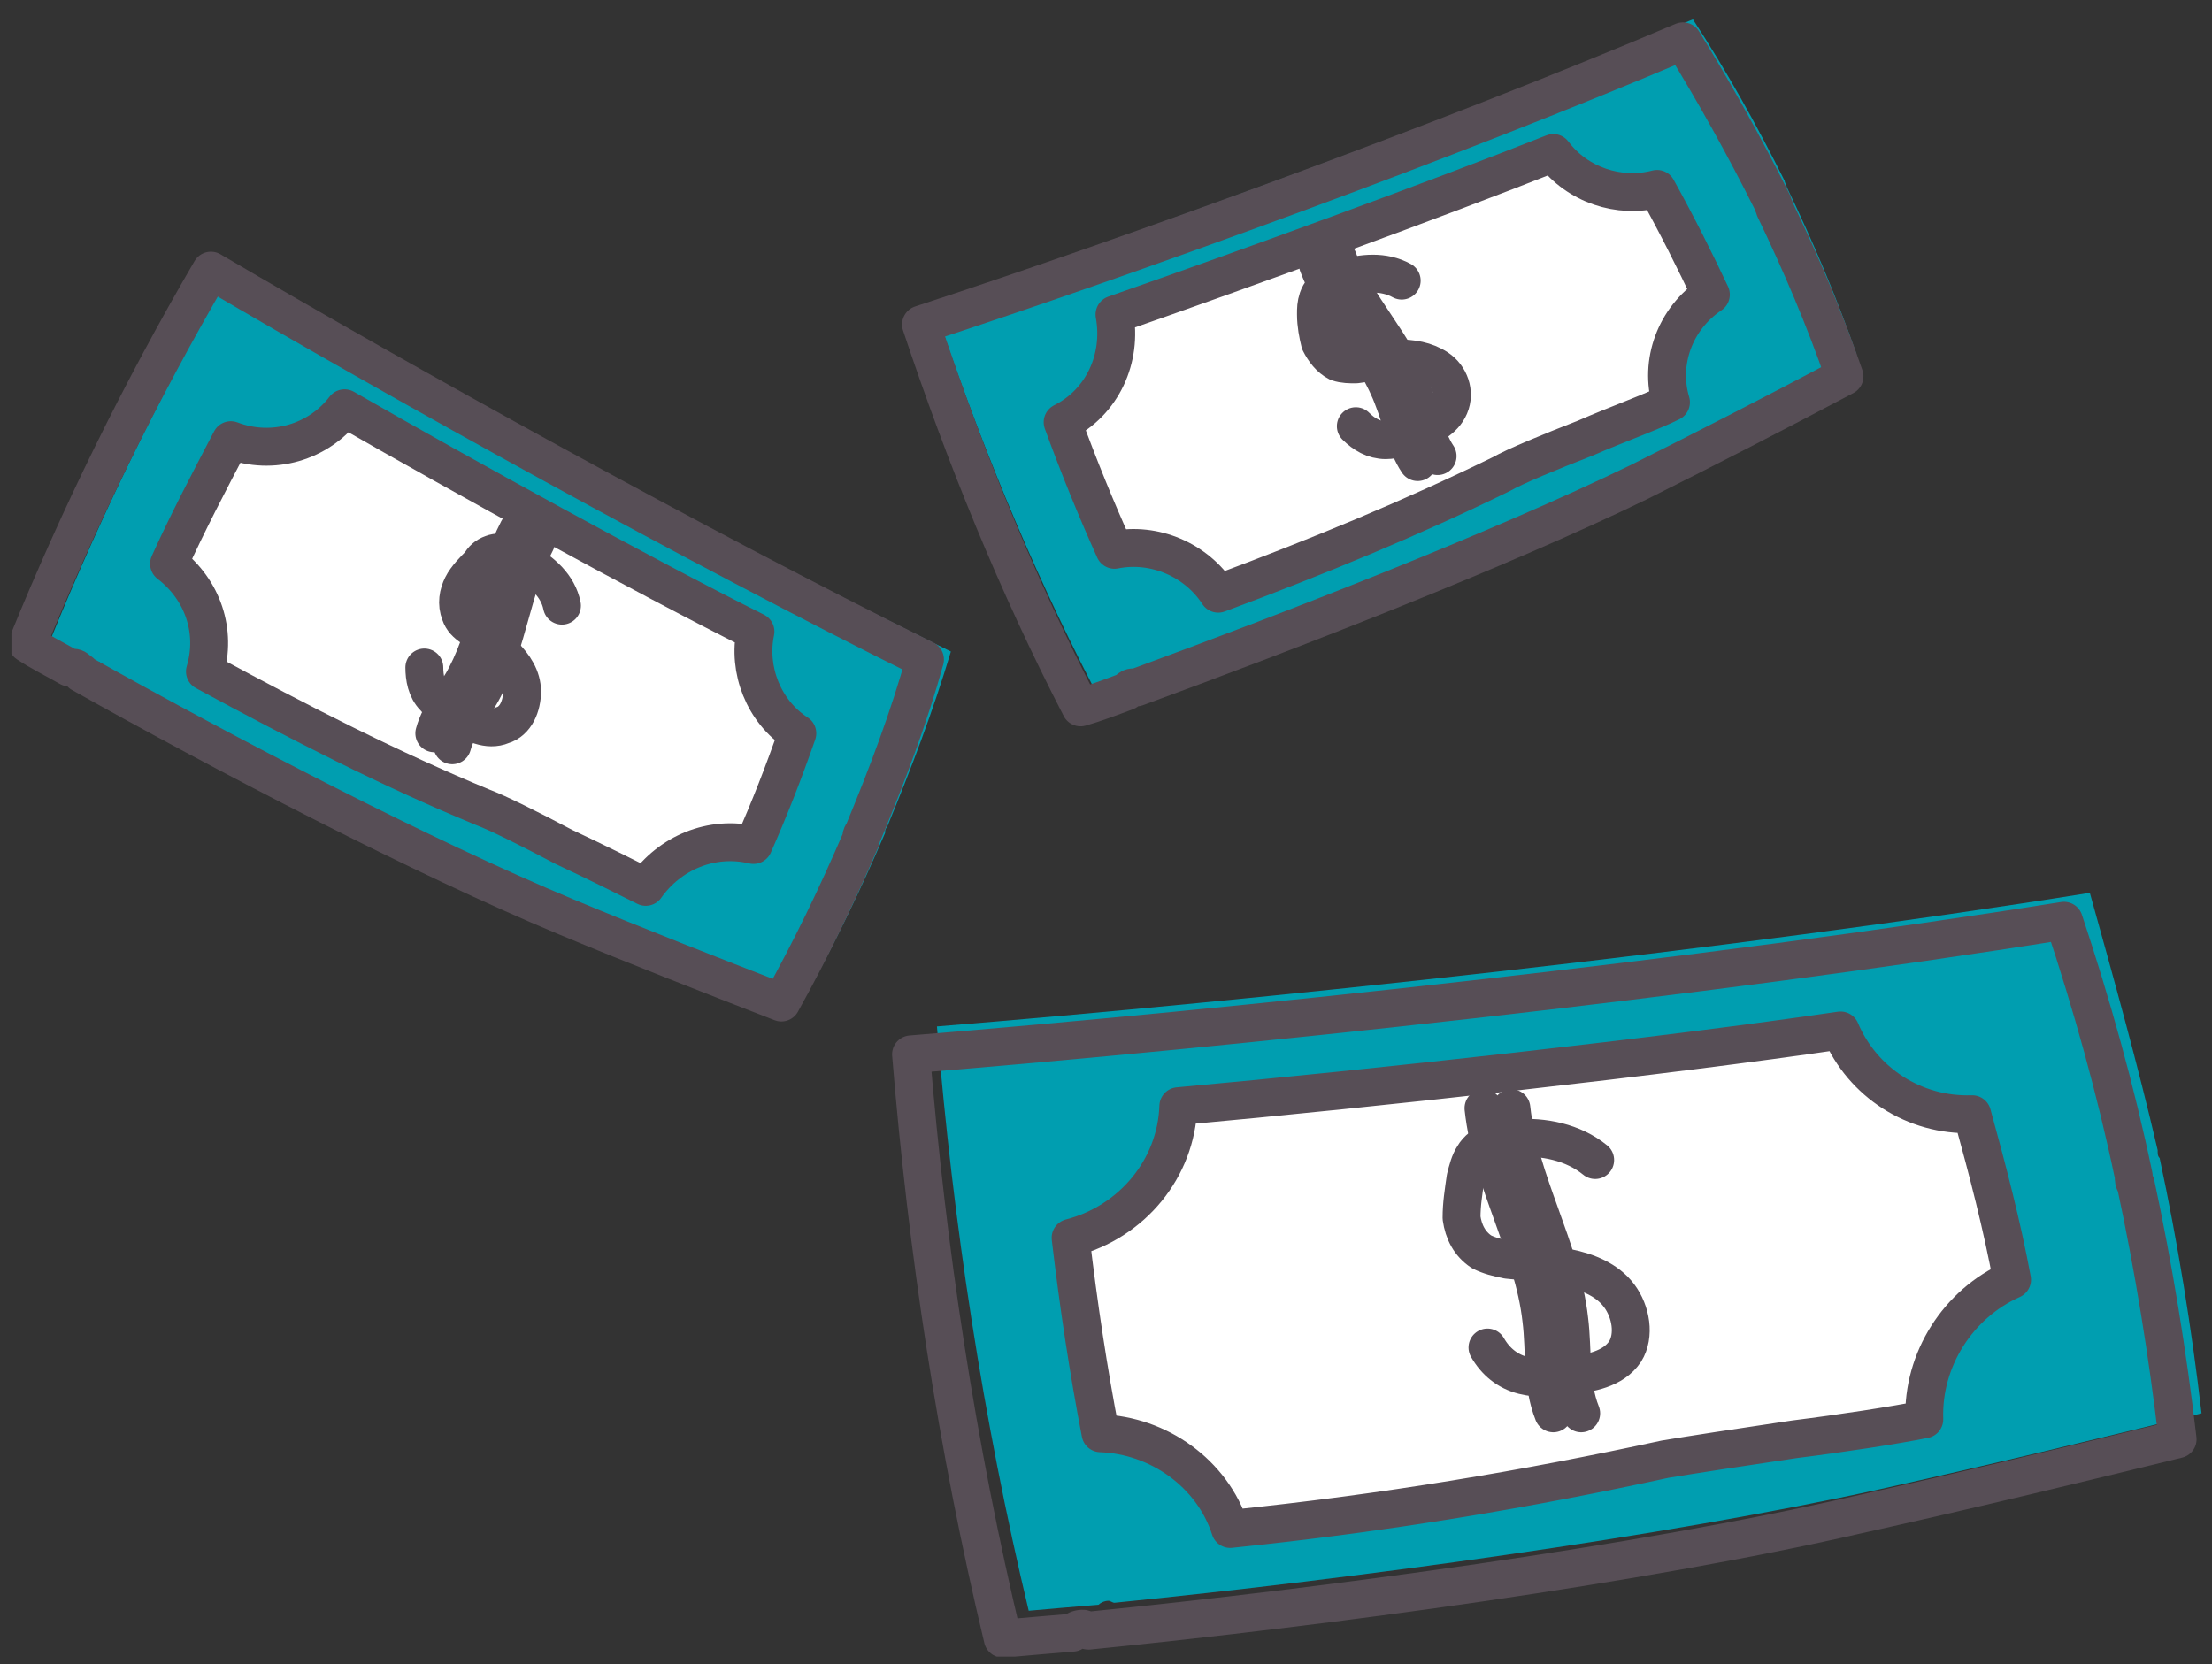
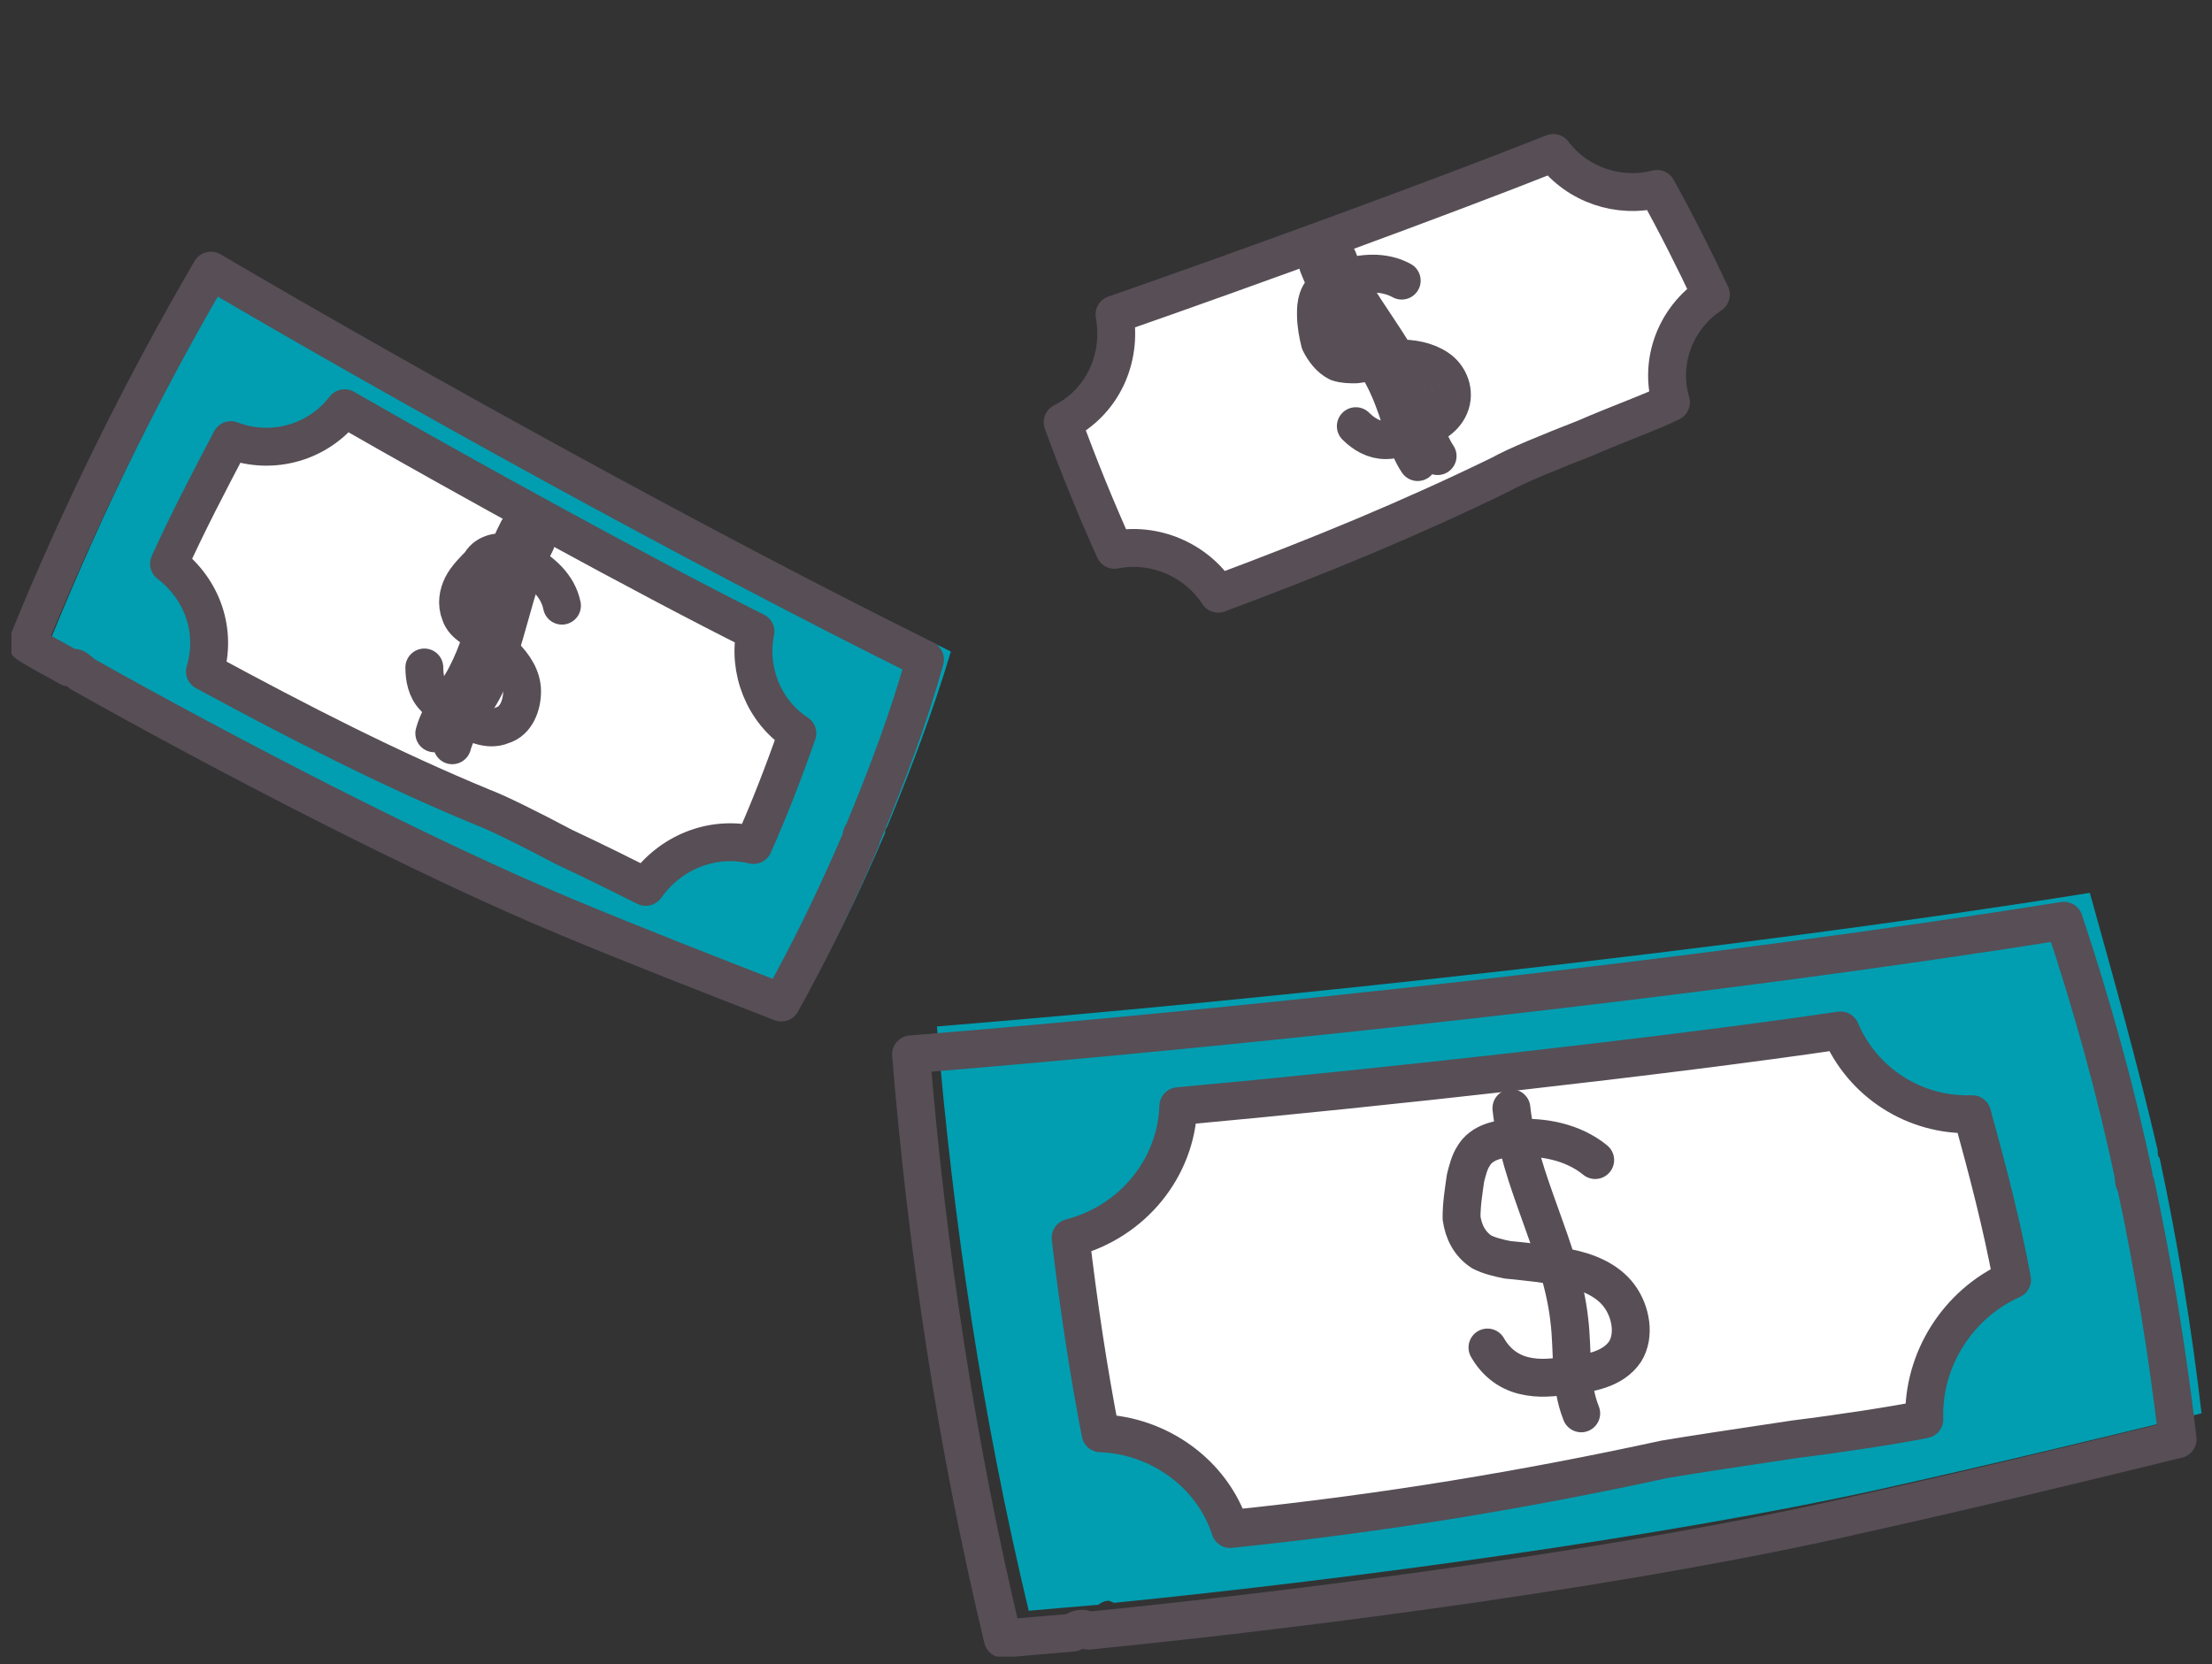
<svg xmlns="http://www.w3.org/2000/svg" width="101" height="76" viewBox="0 0 101 76" fill="none">
  <rect x="0" y="0" width="101" height="76" fill="#333333" stroke="none" />
  <g clip-path="url(#clip0)">
    <path d="M98.519 52.523C98.519 52.705 98.519 52.796 98.61 52.887C99.43 56.712 100.067 60.629 100.523 64.545C95.696 65.729 90.778 66.913 85.86 68.006C75.932 70.192 61.816 72.104 50.887 73.197C50.796 73.197 50.705 73.106 50.614 73.106C50.431 73.106 50.249 73.197 50.158 73.288C49.065 73.379 47.972 73.47 46.971 73.561C44.876 64.818 43.51 55.802 42.781 46.876C57.353 45.692 78.938 43.416 95.422 40.774C96.515 44.691 97.608 48.607 98.519 52.523Z" fill="#009EB0" />
    <path d="M97.426 53.706C97.426 53.889 97.426 53.98 97.517 54.071C98.337 57.896 98.975 61.812 99.43 65.728C94.603 66.912 89.685 68.096 84.767 69.189C74.84 71.466 60.632 73.379 49.703 74.471C49.612 74.471 49.521 74.38 49.43 74.38C49.248 74.38 49.066 74.471 48.975 74.562C47.882 74.654 46.789 74.745 45.787 74.836C43.692 66.093 42.326 57.076 41.598 48.151C56.17 46.967 77.754 44.69 94.239 42.049C95.514 45.874 96.607 49.79 97.426 53.706Z" stroke="#574E56" stroke-width="1.73" stroke-miterlimit="10" stroke-linecap="round" stroke-linejoin="round" />
    <path d="M87.864 64.818C86.498 65.091 84.13 65.456 81.944 65.729C79.485 66.093 77.117 66.457 76.024 66.64C69.74 68.006 63.274 69.099 56.17 69.827C55.35 67.277 52.891 65.547 50.25 65.456C49.703 62.632 49.248 59.627 48.884 56.53C51.707 55.802 53.711 53.343 53.802 50.519C62.818 49.7 76.024 48.243 84.039 47.059C85.04 49.426 87.408 50.975 90.049 50.884C90.778 53.525 91.416 55.984 91.871 58.443C89.412 59.536 87.773 62.086 87.864 64.818Z" fill="white" stroke="#574E56" stroke-width="1.73" stroke-miterlimit="10" stroke-linecap="round" stroke-linejoin="round" />
    <path d="M72.836 52.978C71.835 52.159 70.468 51.886 69.193 51.977C68.465 51.977 67.645 52.159 67.281 52.796C67.099 53.07 67.008 53.434 66.916 53.798C66.826 54.436 66.734 54.982 66.734 55.62C66.825 56.257 67.099 56.804 67.645 57.168C68.009 57.35 68.374 57.441 68.829 57.532C69.74 57.623 70.651 57.714 71.561 57.897C72.472 58.079 73.383 58.443 73.929 59.172C74.476 59.9 74.658 60.993 74.203 61.722C73.656 62.541 72.563 62.724 71.652 62.815C70.924 62.906 70.286 62.997 69.558 62.815C68.829 62.632 68.283 62.177 67.918 61.539" stroke="#574E56" stroke-width="1.73" stroke-miterlimit="10" stroke-linecap="round" stroke-linejoin="round" />
-     <path d="M67.736 50.61C68.101 53.98 70.013 56.986 70.377 60.264C70.56 61.721 70.377 63.179 70.924 64.545" stroke="#574E56" stroke-width="1.73" stroke-miterlimit="10" stroke-linecap="round" stroke-linejoin="round" />
    <path d="M69.011 50.61C69.375 53.98 71.288 56.986 71.652 60.264C71.834 61.721 71.652 63.179 72.198 64.545" stroke="#574E56" stroke-width="1.73" stroke-miterlimit="10" stroke-linecap="round" stroke-linejoin="round" />
    <path d="M40.504 37.769C40.413 37.86 40.413 37.951 40.413 38.042C39.32 40.592 38.136 43.051 36.77 45.51C33.491 44.235 30.213 42.96 26.934 41.594C20.377 38.862 11.451 34.217 4.803 30.483C4.803 30.392 4.712 30.392 4.621 30.301C4.53 30.21 4.438 30.21 4.256 30.21C3.619 29.846 2.89 29.481 2.344 29.117C4.712 23.288 7.535 17.55 10.723 12.086C19.648 17.277 32.945 24.654 43.418 29.754C42.599 32.487 41.597 35.128 40.504 37.769Z" fill="#009EB0" />
    <path d="M39.411 38.042C39.32 38.133 39.32 38.225 39.32 38.316C38.227 40.866 37.043 43.325 35.677 45.784C32.398 44.509 29.12 43.234 25.841 41.868C19.284 39.135 10.358 34.49 3.71 30.756C3.71 30.665 3.619 30.665 3.528 30.574C3.437 30.483 3.346 30.483 3.164 30.483C2.526 30.119 1.797 29.755 1.251 29.39C3.619 23.562 6.442 17.824 9.63 12.359C18.464 17.551 31.761 24.928 42.235 30.119C41.506 32.76 40.504 35.401 39.411 38.042Z" stroke="#574E56" stroke-width="1.73" stroke-miterlimit="10" stroke-linecap="round" stroke-linejoin="round" />
    <path d="M29.485 40.502C28.574 40.046 27.117 39.318 25.751 38.68C24.202 37.86 22.745 37.132 22.017 36.858C17.827 35.128 13.729 33.033 9.357 30.665C9.904 28.844 9.266 26.931 7.718 25.747C8.537 23.926 9.539 22.013 10.541 20.101C12.454 20.829 14.548 20.192 15.732 18.644C21.288 21.831 29.393 26.294 34.494 28.844C34.129 30.574 34.858 32.487 36.406 33.489C35.769 35.31 35.131 36.95 34.403 38.589C32.49 38.133 30.578 38.953 29.485 40.502Z" fill="white" stroke="#574E56" stroke-width="1.73" stroke-miterlimit="10" stroke-linecap="round" stroke-linejoin="round" />
    <path d="M25.659 27.659C25.477 26.749 24.748 26.111 23.929 25.656C23.473 25.383 22.927 25.109 22.471 25.291C22.198 25.383 22.016 25.565 21.925 25.747C21.652 26.02 21.288 26.384 21.105 26.749C20.923 27.113 20.832 27.568 21.014 28.024C21.105 28.297 21.288 28.479 21.561 28.661C22.016 29.116 22.563 29.481 23.018 29.936C23.473 30.392 23.838 30.938 23.838 31.576C23.838 32.213 23.564 32.942 22.927 33.124C22.289 33.397 21.561 33.033 21.014 32.669C20.559 32.395 20.104 32.213 19.83 31.849C19.466 31.485 19.375 30.938 19.375 30.483" stroke="#574E56" stroke-width="1.73" stroke-miterlimit="10" stroke-linecap="round" stroke-linejoin="round" />
    <path d="M23.655 24.199C22.562 26.294 22.38 28.753 21.287 30.848C20.832 31.758 20.103 32.487 19.83 33.489" stroke="#574E56" stroke-width="1.73" stroke-miterlimit="10" stroke-linecap="round" stroke-linejoin="round" />
    <path d="M24.476 24.745C23.383 26.84 23.201 29.299 22.108 31.394C21.652 32.304 20.924 33.033 20.65 34.035" stroke="#574E56" stroke-width="1.73" stroke-miterlimit="10" stroke-linecap="round" stroke-linejoin="round" />
-     <path d="M81.489 8.261C81.489 8.352 81.58 8.443 81.58 8.534C82.763 10.993 83.856 13.543 84.767 16.184C81.671 17.824 78.483 19.463 75.386 21.011C69.011 24.108 59.631 27.751 52.436 30.392C52.345 30.392 52.254 30.392 52.254 30.392C52.162 30.392 52.071 30.483 51.98 30.574C51.252 30.847 50.523 31.121 49.886 31.303C46.971 25.656 44.603 19.827 42.6 13.816C52.254 10.538 66.552 5.346 77.299 0.884C78.847 3.252 80.213 5.711 81.489 8.261Z" fill="#009EB0" />
-     <path d="M80.942 9.263C80.942 9.354 81.033 9.445 81.033 9.536C82.217 11.995 83.31 14.545 84.22 17.186C81.124 18.826 77.936 20.465 74.84 22.013C68.464 25.11 59.084 28.753 51.889 31.394C51.798 31.394 51.707 31.394 51.707 31.394C51.616 31.394 51.525 31.485 51.433 31.576C50.705 31.849 49.976 32.123 49.339 32.305C46.424 26.658 44.056 20.829 42.053 14.818C51.798 11.631 66.097 6.439 76.843 1.886C78.3 4.254 79.667 6.713 80.942 9.263Z" stroke="#574E56" stroke-width="1.73" stroke-miterlimit="10" stroke-linecap="round" stroke-linejoin="round" />
    <path d="M76.297 18.371C75.387 18.826 73.838 19.372 72.381 20.01C70.742 20.648 69.194 21.285 68.556 21.649C64.458 23.653 60.268 25.383 55.623 27.114C54.621 25.566 52.709 24.746 50.888 25.11C50.068 23.289 49.248 21.285 48.52 19.281C50.341 18.371 51.252 16.367 50.888 14.363C56.898 12.269 65.642 9.081 70.924 6.986C72.017 8.444 73.929 9.081 75.66 8.626C76.57 10.265 77.39 11.904 78.119 13.453C76.48 14.546 75.751 16.549 76.297 18.371Z" fill="white" stroke="#574E56" stroke-width="1.73" stroke-miterlimit="10" stroke-linecap="round" stroke-linejoin="round" />
    <path d="M64.002 12.815C63.182 12.36 62.181 12.451 61.361 12.724C60.906 12.906 60.359 13.088 60.177 13.634C60.086 13.908 60.086 14.09 60.086 14.363C60.086 14.819 60.177 15.274 60.268 15.638C60.45 16.003 60.724 16.367 61.088 16.549C61.361 16.64 61.634 16.64 61.907 16.64C62.545 16.549 63.182 16.458 63.82 16.367C64.457 16.367 65.095 16.458 65.641 16.822C66.188 17.186 66.461 17.915 66.188 18.553C65.915 19.19 65.277 19.463 64.64 19.736C64.184 19.919 63.729 20.101 63.274 20.101C62.727 20.101 62.272 19.828 61.907 19.463" stroke="#574E56" stroke-width="1.73" stroke-miterlimit="10" stroke-linecap="round" stroke-linejoin="round" />
    <path d="M60.177 12.086C60.996 14.272 62.818 16.002 63.638 18.279C64.002 19.19 64.184 20.283 64.731 21.102" stroke="#574E56" stroke-width="1.73" stroke-miterlimit="10" stroke-linecap="round" stroke-linejoin="round" />
    <path d="M61.087 11.812C61.907 13.998 63.728 15.729 64.548 18.006C64.912 18.916 65.094 20.009 65.641 20.829" stroke="#574E56" stroke-width="1.73" stroke-miterlimit="10" stroke-linecap="round" stroke-linejoin="round" />
  </g>
  <defs>
    <clipPath id="clip0">
      <rect width="100" height="74.772" fill="white" transform="translate(0.522 0.884)" />
    </clipPath>
  </defs>
</svg>